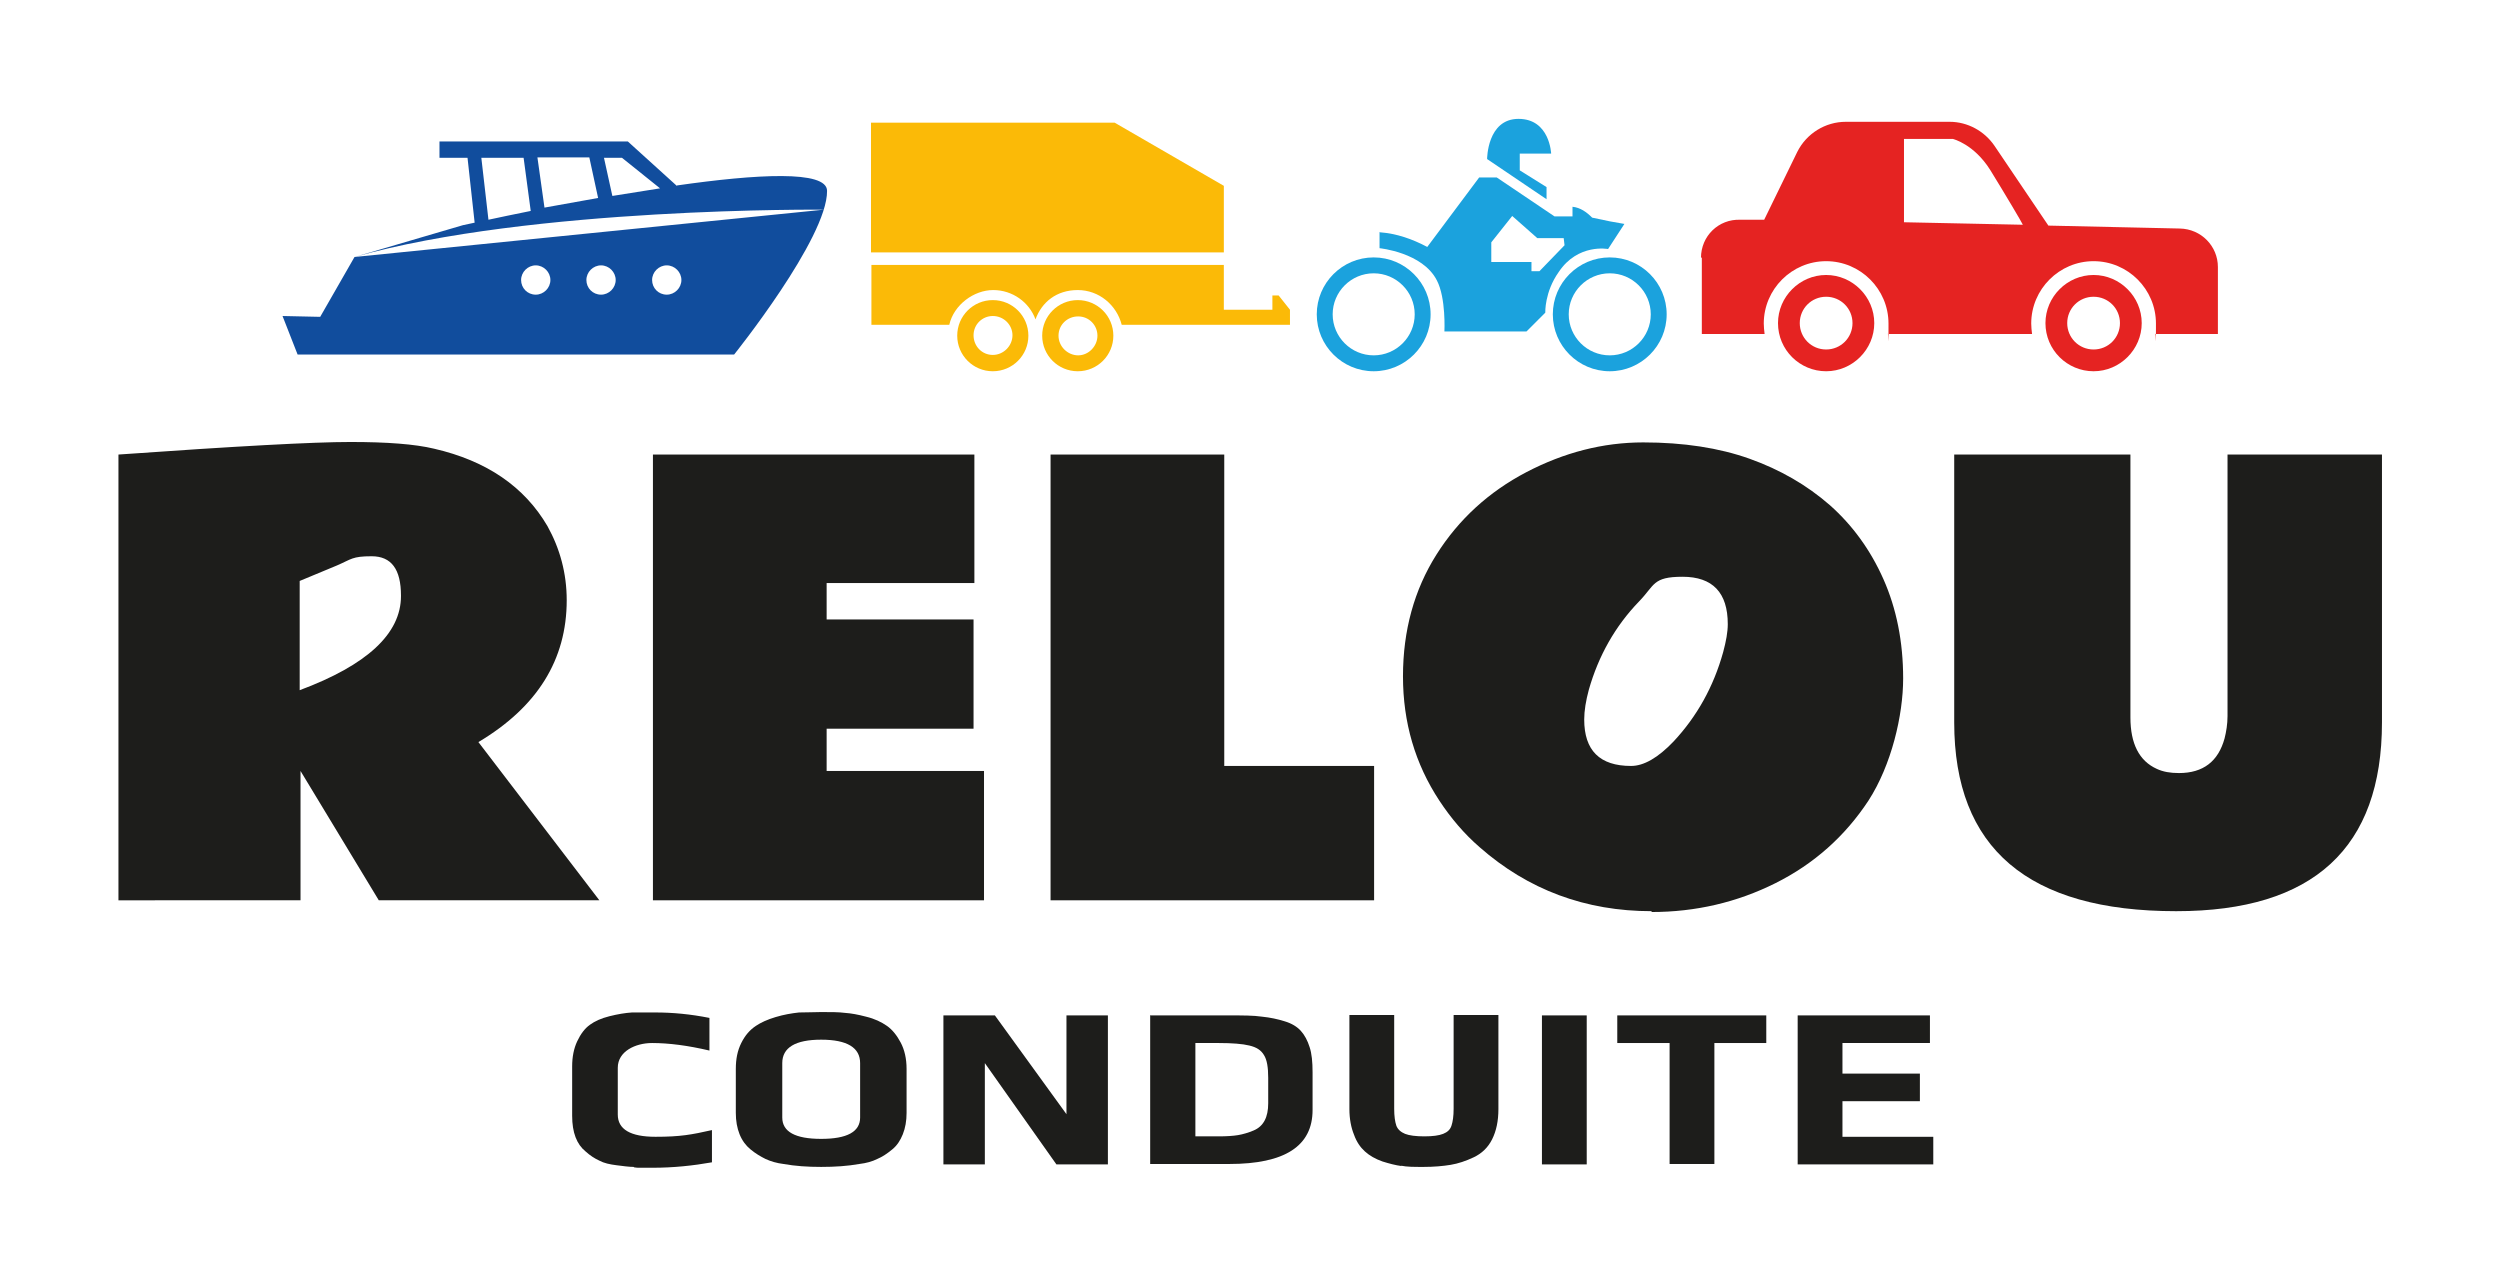
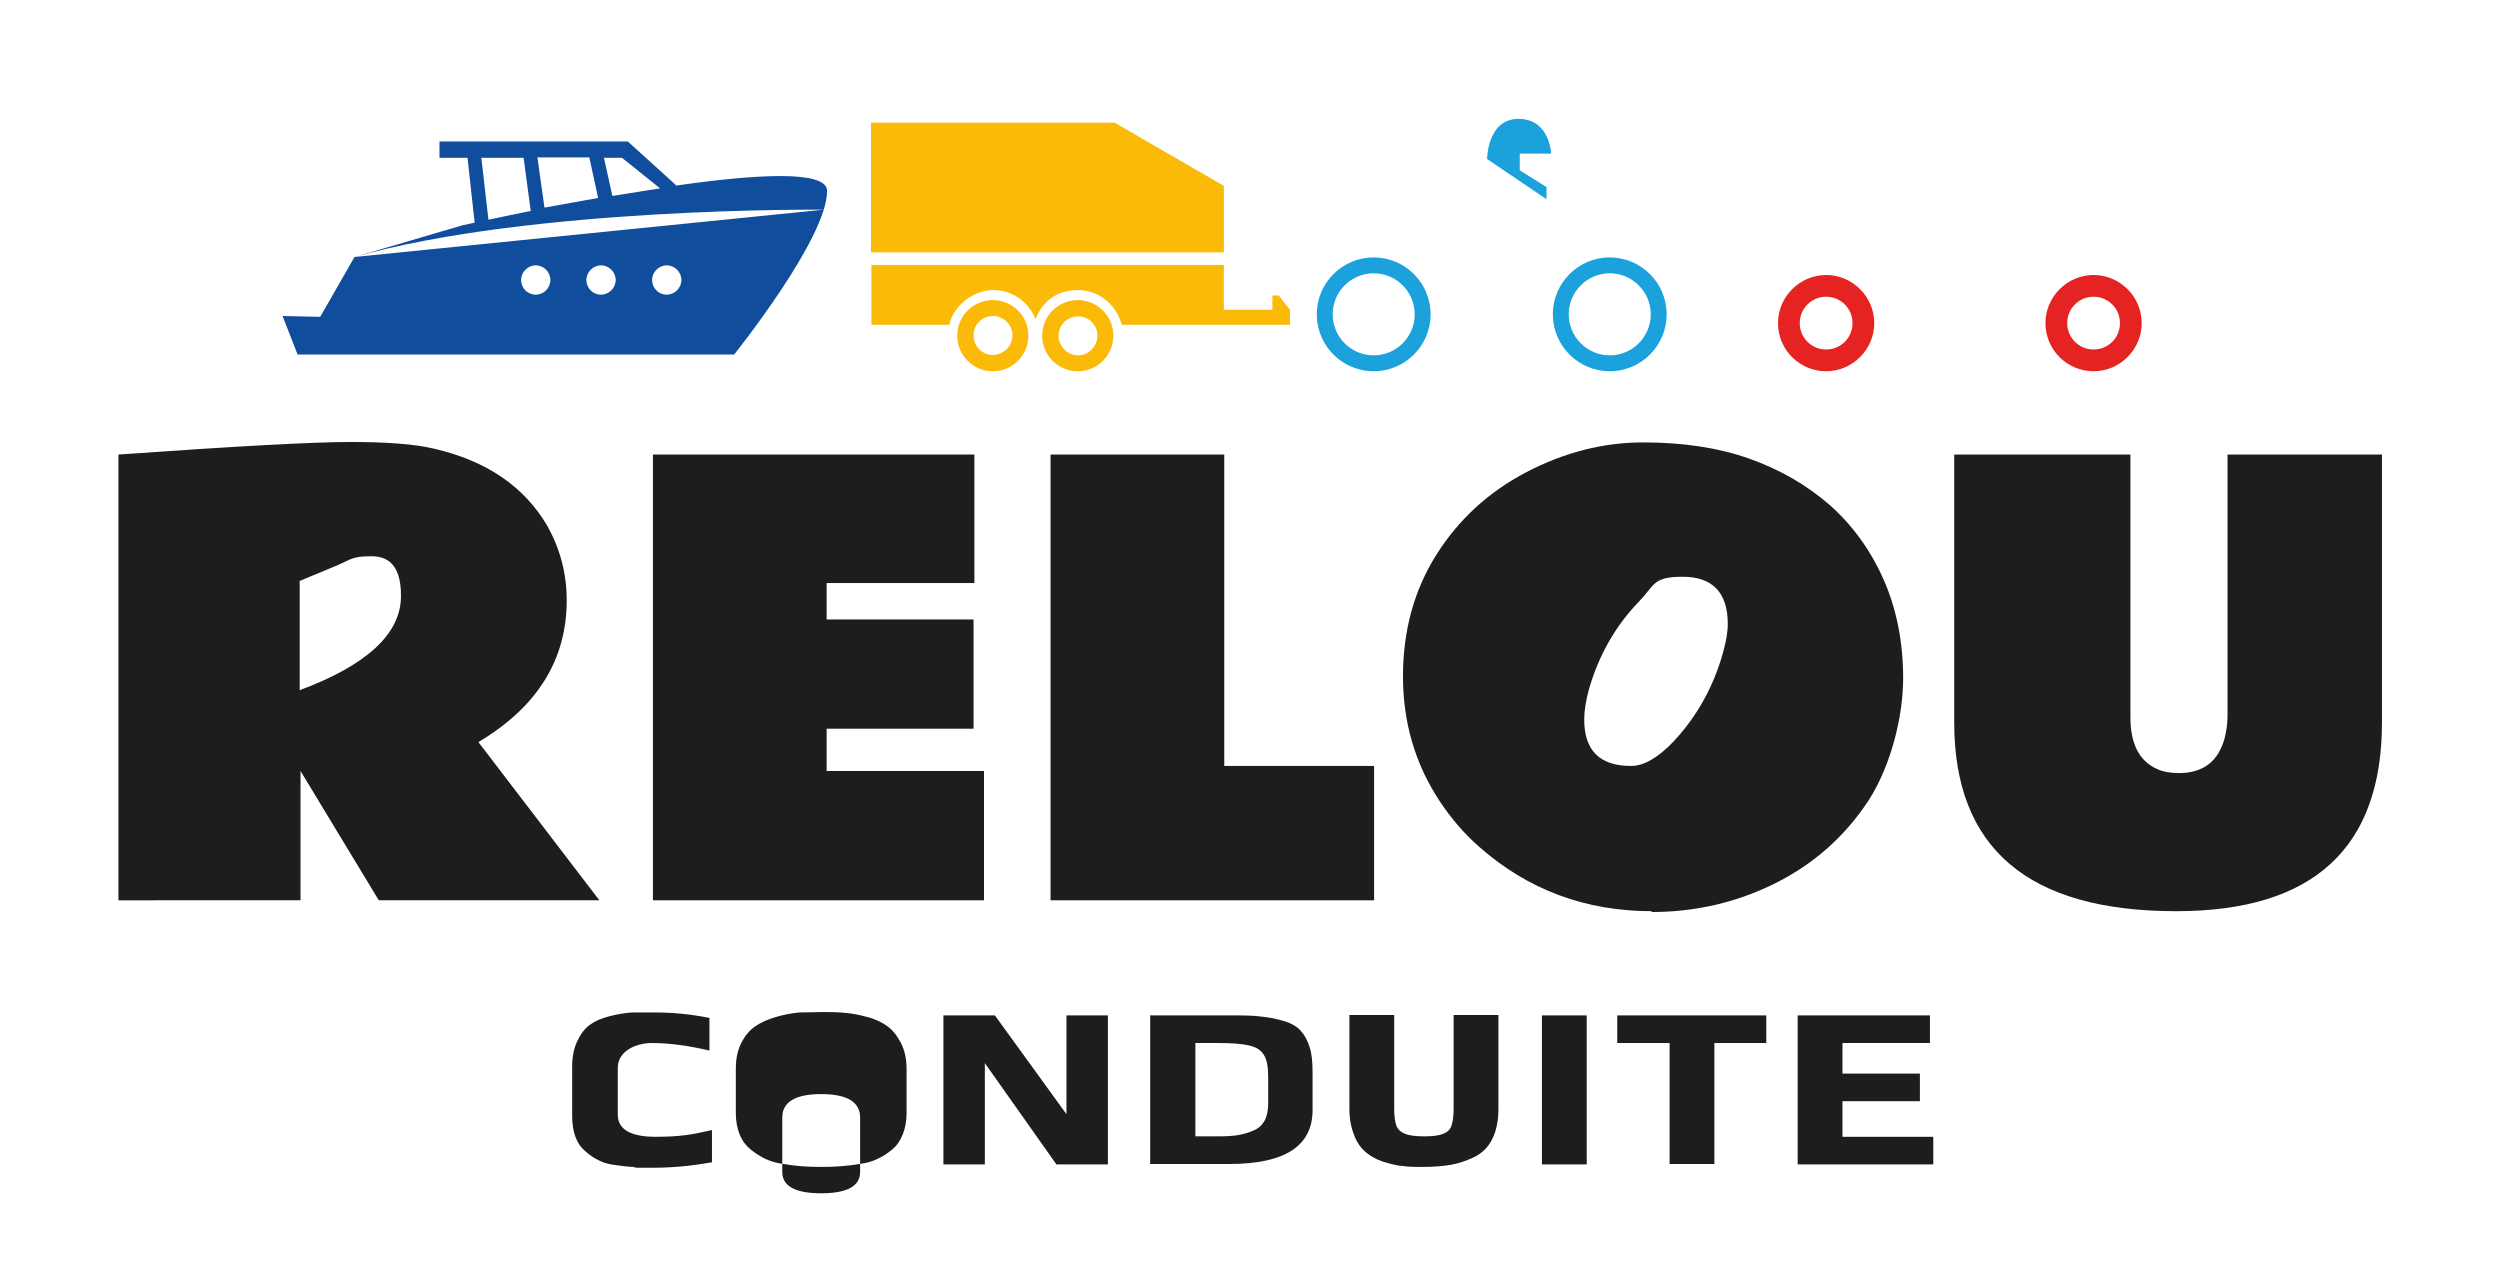
<svg xmlns="http://www.w3.org/2000/svg" id="Calque_1" viewBox="0 0 597.3 307.2">
  <defs>
    <style>      .st0 {        fill: #114d9d;      }      .st1 {        fill: #1d1d1b;      }      .st2 {        fill: #fbba07;      }      .st3 {        fill: #1ba2dd;      }      .st4 {        fill: #e52322;      }    </style>
  </defs>
  <g id="_x38_80502dbf7">
    <path class="st4" d="M424.8,77.2c0,6.4,5.2,11.5,11.5,11.5s11.5-5.2,11.5-11.5-5.2-11.5-11.5-11.5-11.5,5.2-11.5,11.5ZM430,77.2c0-3.5,2.8-6.3,6.3-6.3s6.3,2.8,6.3,6.3-2.8,6.3-6.3,6.3-6.3-2.8-6.3-6.3Z" />
    <path class="st4" d="M488.7,77.2c0,6.4,5.2,11.5,11.5,11.5s11.5-5.2,11.5-11.5-5.2-11.5-11.5-11.5-11.5,5.2-11.5,11.5ZM493.9,77.2c0-3.5,2.8-6.3,6.3-6.3s6.3,2.8,6.3,6.3-2.8,6.3-6.3,6.3-6.3-2.8-6.3-6.3Z" />
-     <path class="st4" d="M406.6,61.5v18.3h15c-.1-.8-.2-1.7-.2-2.5,0-8.2,6.7-14.9,14.9-14.9s14.9,6.7,14.9,14.9,0,1.7-.2,2.5h34.5c-.1-.8-.2-1.7-.2-2.5,0-8.2,6.7-14.9,14.9-14.9s14.9,6.7,14.9,14.9,0,1.7-.2,2.5h15v-16c0-5-4-9.1-9.1-9.2l-31.4-.7-12.9-19.1c-2.4-3.5-6.4-5.7-10.7-5.7h-24.8c-4.9,0-9.4,2.8-11.6,7.2l-7.9,16.2h-5.7c-5.2-.2-9.4,3.9-9.4,9.1h0ZM483.4,53.7l-28.5-.6v-19.9h11.7s5,1.2,8.9,7.4c3.7,6,7.6,12.6,7.8,13.1Z" />
    <path class="st3" d="M371,75.1c0-7.5,6.1-13.6,13.6-13.6s13.6,6.1,13.6,13.6-6.1,13.6-13.6,13.6-13.6-6.1-13.6-13.6ZM374.8,75.1c0,5.4,4.4,9.8,9.8,9.8s9.8-4.4,9.8-9.8-4.4-9.8-9.8-9.8-9.8,4.4-9.8,9.8Z" />
    <path class="st3" d="M314.6,75.1c0-7.5,6.1-13.6,13.6-13.6s13.6,6.1,13.6,13.6-6.1,13.6-13.6,13.6-13.6-6.1-13.6-13.6ZM318.4,75.1c0,5.4,4.4,9.8,9.8,9.8s9.8-4.4,9.8-9.8-4.4-9.8-9.8-9.8-9.8,4.4-9.8,9.8Z" />
-     <path class="st3" d="M329.6,55.4v3.9s10.3,1,13.7,7.7c2.2,4.2,1.8,12.2,1.8,12.2h19.6l4.5-4.5s-.2-4.9,3.2-9.7c4.6-6.9,11.8-5.5,11.8-5.5l3.9-6-3.4-.6-4.3-.9c-1.3-1.3-2.8-2.4-4.7-2.6v2.3h-4.3s-13.8-9.3-13.8-9.3h-4.2l-12.4,16.6c-3.6-1.9-7.3-3.2-11.3-3.5h0ZM356.3,57.9l5-6.3,6,5.3h6.3l.2,1.7-6,6.2h-1.9v-2.2h-9.6v-4.7h0Z" />
    <path class="st3" d="M369.5,47.6v-2.9l-6.4-4v-4h7.5s-.3-8.3-7.8-8.3-7.5,9.6-7.5,9.6l14.2,9.6h0Z" />
    <path class="st2" d="M266.3,29.3l26.1,15.1v15.9h-84.3v-31h58.1Z" />
    <path class="st2" d="M292.4,74h11.6v-3.4h1.5l2.7,3.4v3.6h-40.2c-1.2-4.7-5.4-8.3-10.5-8.3s-8.6,2.9-10.1,7c-1.5-4.1-5.5-7-10.1-7s-9.4,3.5-10.5,8.3h-18.6v-14.3h84.2v10.6h0Z" />
    <path class="st2" d="M228.7,80.2c0,4.7,3.8,8.5,8.5,8.5s8.5-3.8,8.5-8.5-3.8-8.5-8.5-8.5-8.5,3.8-8.5,8.5ZM237.2,75.5c2.6,0,4.7,2.1,4.7,4.6s-2.1,4.7-4.7,4.7-4.6-2.1-4.6-4.7,2.1-4.6,4.6-4.6Z" />
    <path class="st2" d="M249,80.2c0,4.7,3.8,8.5,8.5,8.5s8.5-3.8,8.5-8.5-3.8-8.5-8.5-8.5-8.5,3.8-8.5,8.5ZM252.9,80.2c0-2.6,2.1-4.6,4.7-4.6s4.6,2.1,4.6,4.6-2.1,4.7-4.6,4.7-4.7-2.1-4.7-4.7Z" />
    <path class="st0" d="M161.7,44.4l-11.7-10.6h-45v3.9h6.7l1.7,15.5c-1.8.4-2.8.6-2.8.6l-25.9,7.6c42.3-12,112.1-11.3,112.1-11.3l-112.1,11.3-8.2,14.3-9-.2,3.6,9.2h104.3s22.3-27.8,22.2-39.1c0-5-16.9-4-35.8-1.3ZM116.7,52.5l-1.7-14.8h10.1l1.7,12.7c-3.9.8-7.4,1.5-10.1,2.1ZM130.1,49.7l-1.7-12.1h12.4l2.1,9.7c-4.5.8-8.8,1.6-12.8,2.3h0ZM146.3,46.8l-2-9.1h4.3l9.1,7.3c-3.8.6-7.6,1.2-11.3,1.8ZM128,70.4c-2,0-3.5-1.6-3.5-3.5s1.6-3.5,3.5-3.5,3.5,1.6,3.5,3.5-1.6,3.5-3.5,3.5ZM143.6,70.4c-2,0-3.5-1.6-3.5-3.5s1.6-3.5,3.5-3.5,3.5,1.6,3.5,3.5-1.6,3.5-3.5,3.5ZM159.3,70.4c-2,0-3.5-1.6-3.5-3.5s1.6-3.5,3.5-3.5,3.5,1.6,3.5,3.5-1.6,3.5-3.5,3.5Z" />
    <path class="st1" d="M135.4,143.4c0,14.2-7,25.5-21.1,33.9l28.9,37.8h-52.7l-18.7-30.9v30.9H28.3v-106.5c28.2-2,46.6-3,55.4-3s15.4.5,20,1.6c12.6,2.9,21.6,9.1,27.1,18.5,3,5.4,4.6,11.3,4.6,17.7h0ZM95.8,142.3c0-6.3-2.3-9.4-7-9.4s-4.8.7-8.3,2.2l-8.9,3.7v26.1c16.1-6,24.2-13.5,24.2-22.5h0Z" />
    <path class="st1" d="M156.1,108.6h76.7v30.7h-35.3v8.7h35.1v26.1h-35.1v10.1h37.6v30.9h-79.1v-106.5h0Z" />
    <path class="st1" d="M251,108.6h41.5v74.4h35.8v32.1h-77.3v-106.5Z" />
    <path class="st1" d="M394.6,217.7c-15.8,0-29.5-5.1-41.1-15.3-3.7-3.2-6.9-7-9.6-11.1-5.8-8.8-8.7-18.7-8.7-29.7s2.7-20.7,8-29.1c5.3-8.4,12.5-15,21.5-19.7s18.3-7.1,27.9-7.1,18.1,1.3,25.4,3.9c7.3,2.6,13.7,6.3,19.2,11.1,5.4,4.8,9.7,10.7,12.8,17.7,3.1,7,4.7,14.9,4.7,23.7s-2.8,20.7-8.3,29.2c-5.6,8.5-13,15.1-22.2,19.7-9.2,4.6-19.1,6.9-29.6,6.9h0ZM412.8,149.1c0-7.5-3.6-11.3-10.8-11.3s-6.6,2-10.4,5.9c-5.7,5.9-9.7,13-12,21.1-.7,2.6-1.1,5-1.1,7.1,0,7.4,3.7,11.1,11.2,11.1,3,0,6.4-1.9,10.2-5.9,5.5-5.9,9.5-13,11.8-21.3.7-2.6,1.1-4.8,1.1-6.7h0Z" />
    <path class="st1" d="M519.9,217.7c-35.3,0-53-15-53-45.1v-64h42.1v62.8c0,6.3,2.1,10.4,6.3,12.3,1.5.7,3.2,1,5.3,1,5.8,0,9.4-2.8,10.9-8.3.4-1.6.7-3.4.7-5.3v-62.5h36.9v64c0,30-16.4,45.1-49.1,45.1Z" />
    <path class="st1" d="M151.4,278.8c-1.1,0-2.5-.2-4.1-.4-1.6-.2-3-.5-4.1-1.1-1.1-.5-2.2-1.2-3.3-2.2-2.1-1.7-3.2-4.5-3.2-8.5v-11.8c0-2.3.4-4.3,1.2-6,.8-1.7,1.8-3.1,3.1-4,1.1-.8,2.6-1.5,4.6-2,2-.5,3.8-.8,5.4-.9.9,0,2.8,0,5.6,0,4.1,0,8.4.4,12.9,1.3v7.8c-5.1-1.2-9.7-1.8-13.7-1.8s-8.2,2-8.2,5.9v11.2c0,3.5,3,5.3,9,5.3s8.6-.5,13.5-1.6v7.7c-4.5.8-9.2,1.3-14.2,1.3s-3.3,0-4.4-.1h0Z" />
-     <path class="st1" d="M187.2,278.1c-1.6-.2-3-.6-4.3-1.2-1.2-.6-2.4-1.3-3.6-2.3-1.1-.9-2-2.1-2.6-3.6s-.9-3.2-.9-5.1v-10.5c0-2.4.4-4.4,1.3-6.2.9-1.8,2-3.1,3.5-4.1,1.2-.8,2.7-1.5,4.7-2.1,2-.6,3.8-.9,5.6-1.1,2.1,0,3.8-.1,5.3-.1,2.3,0,4.2,0,5.7.2,1.5.1,3.1.4,5,.9,2.1.5,3.7,1.3,5,2.2,1.3.9,2.4,2.3,3.3,4,.9,1.7,1.4,3.8,1.4,6.3v10.5c0,1.9-.3,3.6-.9,5.1s-1.4,2.7-2.5,3.6c-1.2,1-2.4,1.8-3.6,2.3-1.2.6-2.6,1-4.3,1.2-2.8.5-5.8.7-9.1.7s-6.2-.2-9-.7h0ZM205.5,267v-13c0-3.7-3.1-5.6-9.3-5.6s-9.3,1.9-9.3,5.6v13c0,3.4,3.1,5.1,9.3,5.1s9.3-1.7,9.3-5.1Z" />
+     <path class="st1" d="M187.2,278.1c-1.6-.2-3-.6-4.3-1.2-1.2-.6-2.4-1.3-3.6-2.3-1.1-.9-2-2.1-2.6-3.6s-.9-3.2-.9-5.1v-10.5c0-2.4.4-4.4,1.3-6.2.9-1.8,2-3.1,3.5-4.1,1.2-.8,2.7-1.5,4.7-2.1,2-.6,3.8-.9,5.6-1.1,2.1,0,3.8-.1,5.3-.1,2.3,0,4.2,0,5.7.2,1.5.1,3.1.4,5,.9,2.1.5,3.7,1.3,5,2.2,1.3.9,2.4,2.3,3.3,4,.9,1.7,1.4,3.8,1.4,6.3v10.5c0,1.9-.3,3.6-.9,5.1s-1.4,2.7-2.5,3.6c-1.2,1-2.4,1.8-3.6,2.3-1.2.6-2.6,1-4.3,1.2-2.8.5-5.8.7-9.1.7s-6.2-.2-9-.7h0ZM205.5,267c0-3.7-3.1-5.6-9.3-5.6s-9.3,1.9-9.3,5.6v13c0,3.4,3.1,5.1,9.3,5.1s9.3-1.7,9.3-5.1Z" />
    <path class="st1" d="M225.4,242.6h12.3l17.1,23.6v-23.6h9.9v35.6h-12.3l-17.1-24.2v24.2h-9.9v-35.6Z" />
    <path class="st1" d="M274.9,242.6h18.8c3.2,0,5.8,0,7.8.3,2,.2,3.8.6,5.4,1.1,1.7.5,3,1.3,3.9,2.3.9,1,1.6,2.3,2.1,3.9.5,1.5.7,3.5.7,6v9c0,8.6-6.6,12.9-19.9,12.9h-18.9v-35.6ZM291.2,271.5c1.8,0,3.4-.1,4.6-.3s2.5-.6,3.7-1.1c2.4-1,3.5-3.2,3.5-6.5v-6.1c0-2.5-.3-4.3-1-5.4-.7-1.2-1.8-1.9-3.5-2.3-1.6-.4-4.1-.6-7.3-.6h-5.6v22.3h5.6Z" />
    <path class="st1" d="M334.9,278.6c-1.5-.2-3-.6-4.6-1.1-1.7-.6-3.1-1.4-4.2-2.4-1.1-1-2-2.3-2.6-4-.7-1.7-1.1-3.8-1.1-6.1v-22.5h10.7v22.4c0,1.8.2,3.1.5,4s1.1,1.6,2.1,2c1,.4,2.6.6,4.6.6s3.5-.2,4.5-.6c1-.4,1.7-1,2-2,.3-.9.5-2.2.5-4v-22.4h10.7v22.5c0,2.8-.5,5.2-1.5,7.2-1,2-2.5,3.4-4.4,4.3-1.9.9-3.7,1.5-5.5,1.8-1.8.3-4,.5-6.5.5s-3.9,0-5.4-.3h0Z" />
    <path class="st1" d="M368.4,242.6h10.7v35.6h-10.7v-35.6Z" />
    <path class="st1" d="M398.9,249.2h-12.5v-6.6h35.6v6.6h-12.4v28.9h-10.7v-28.9Z" />
    <path class="st1" d="M429.4,242.6h31.7v6.6h-20.9v7.3h18.5v6.6h-18.5v8.5h21.7v6.6h-32.4v-35.6h0Z" />
  </g>
</svg>